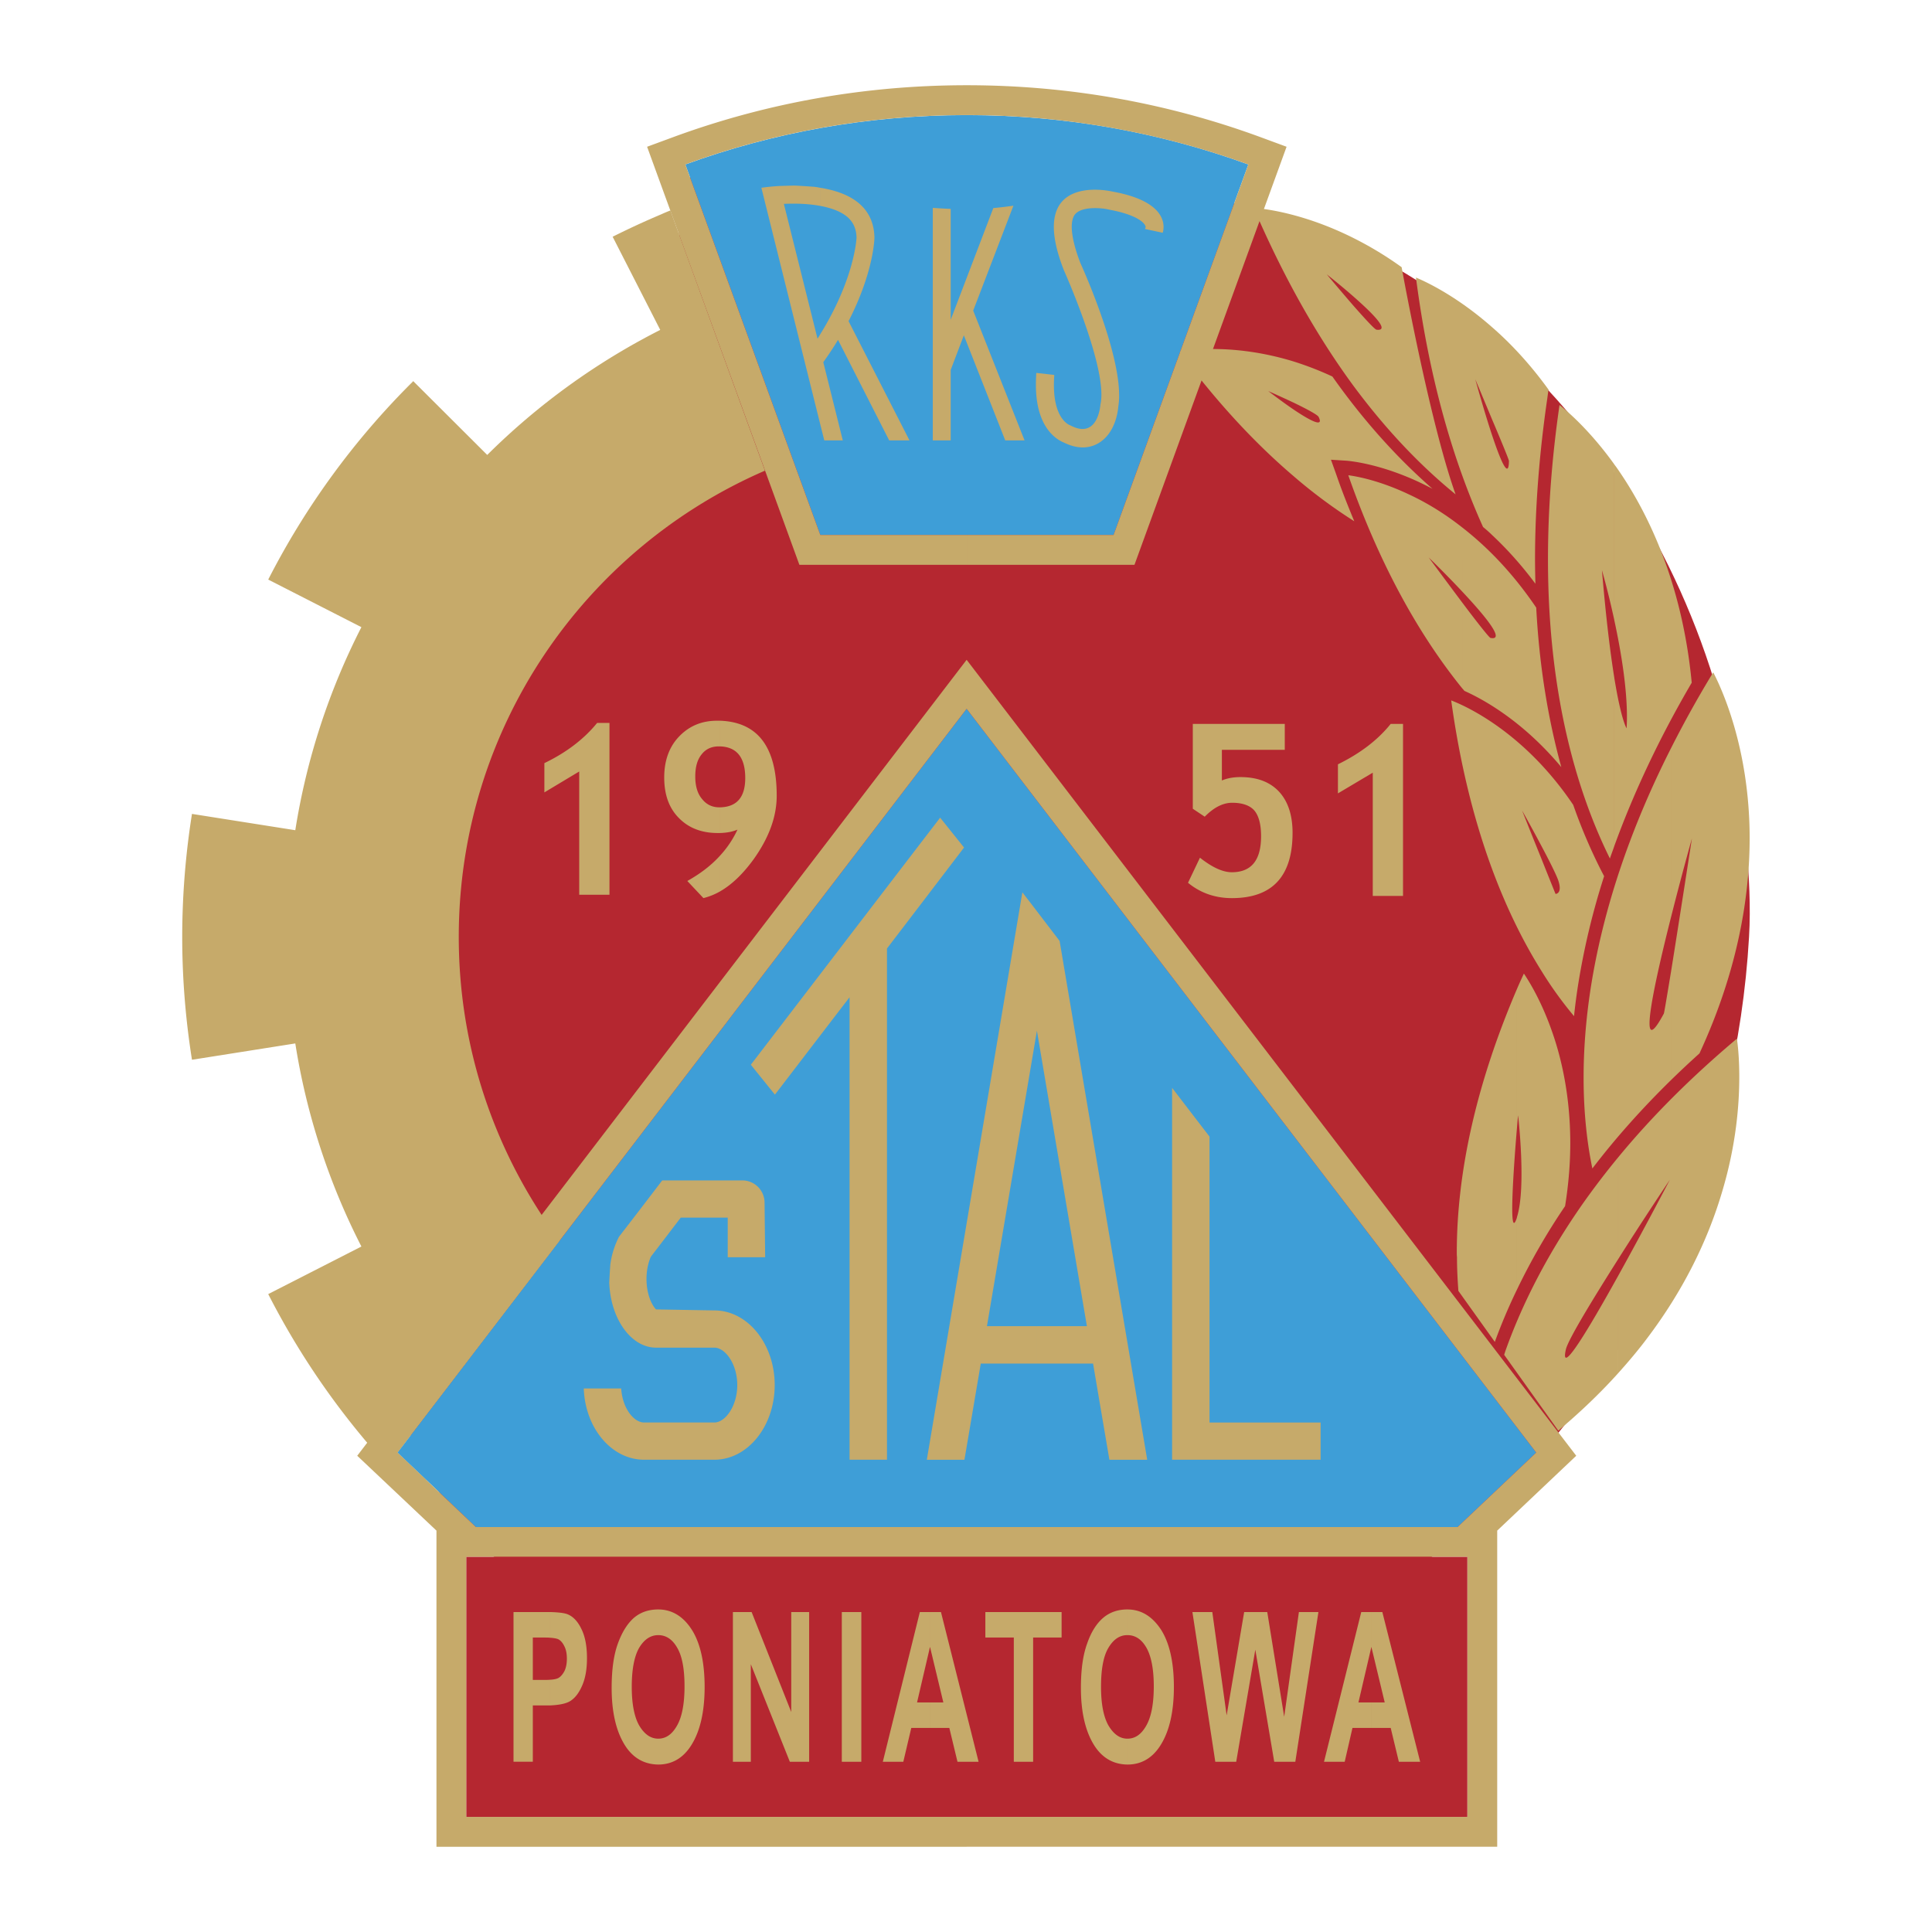
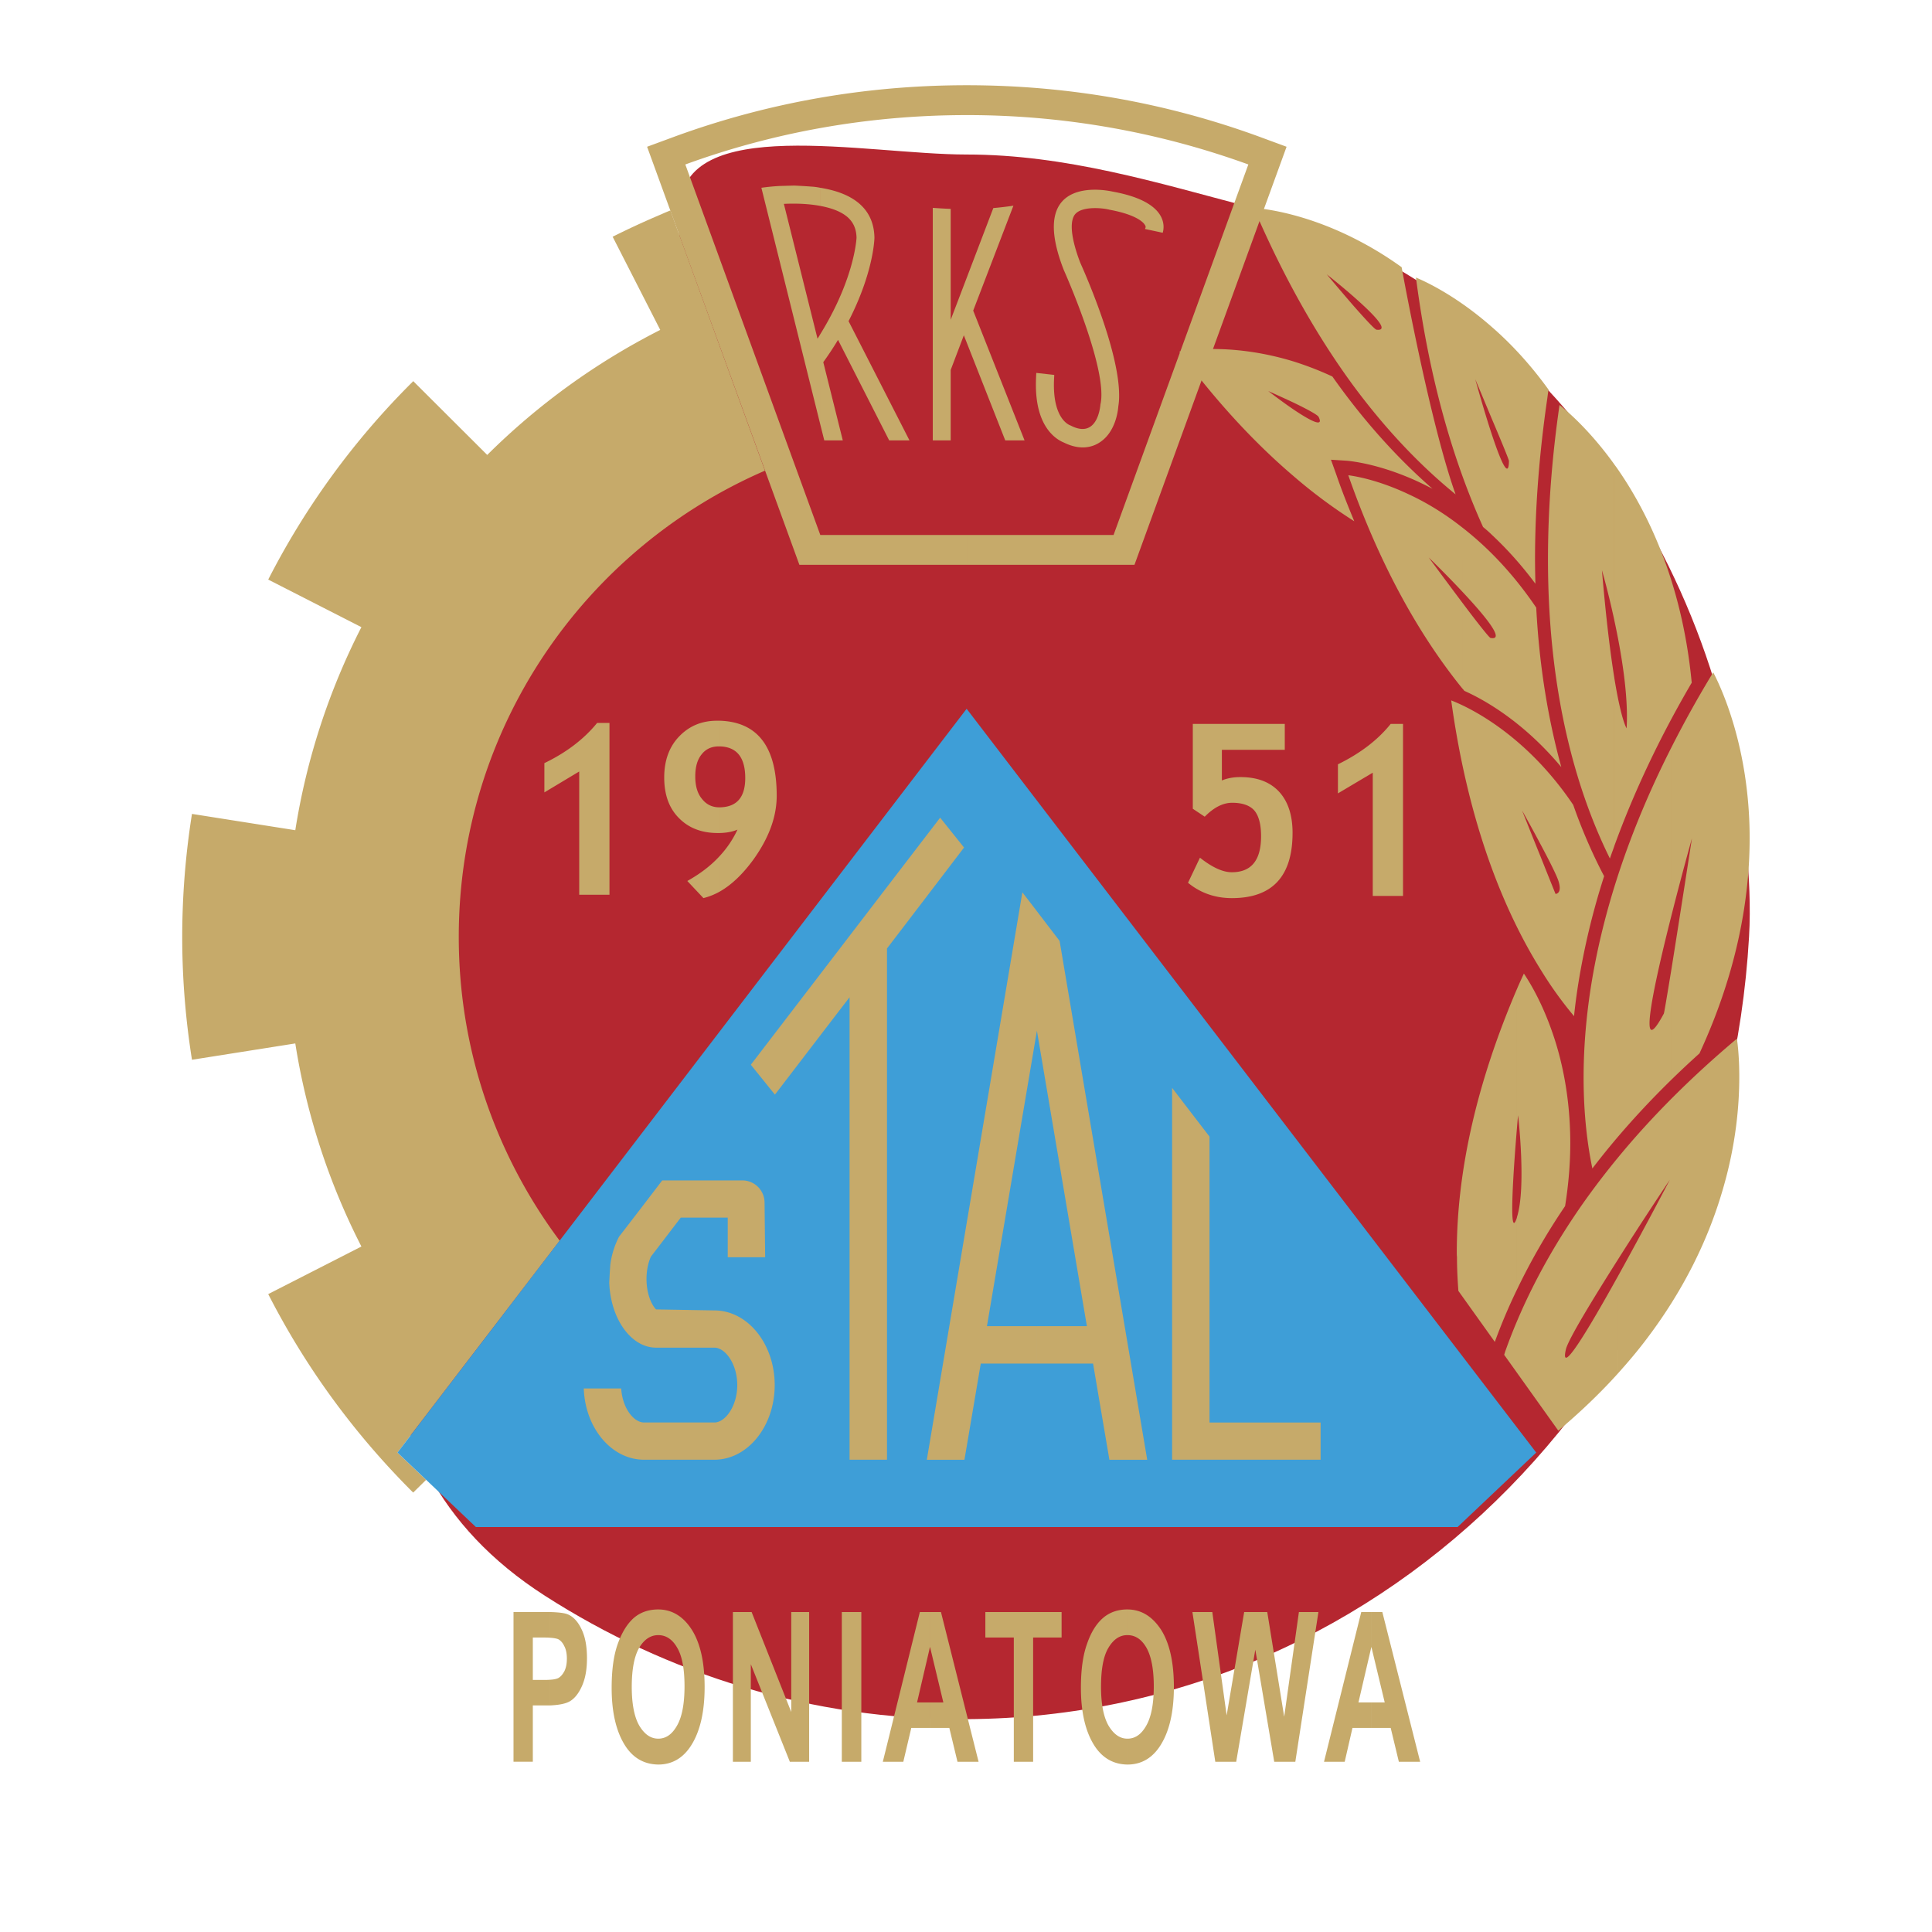
<svg xmlns="http://www.w3.org/2000/svg" width="2500" height="2500" viewBox="0 0 192.756 192.756">
  <g fill-rule="evenodd" clip-rule="evenodd">
    <path fill="#fff" d="M0 0h192.756v192.756H0V0z" />
    <path d="M42.096 94.272c-4.271 27.272-9.355 51.068 12.295 64.952 12.136 7.786 26.577 12.395 42.05 12.296 42.667-.239 75.598-35.258 78.061-78.042.18-3.039 0-6.079-.258-9.078-2.621-30.112-22.305-56.59-49.717-63.78-9.037-2.384-18.195-5.204-28.086-5.204-10.09 0-28.424-4.112-28.603 5.403-.556 31.165-21.114 43.679-25.742 73.453z" fill="#b52730" />
    <path d="M55.841 123.789c-6.316-8.462-10.07-18.969-10.07-30.311 0-20.836 12.573-38.733 30.549-46.52l-9.435-25.961a17.03 17.03 0 0 0-.894.377 82.617 82.617 0 0 0-4.867 2.245l4.748 9.296a68.36 68.36 0 0 0-17.261 12.474l-7.389-7.369c-.02.04-.06.08-.1.119a77.452 77.452 0 0 0-14.361 19.685l9.296 4.747a67.6 67.6 0 0 0-6.595 20.26l-10.309-1.628a78.67 78.67 0 0 0-.973 12.275c0 4.151.337 8.243.973 12.255l10.309-1.629a67.55 67.55 0 0 0 6.595 20.261l-9.296 4.747c3.714 7.27 8.521 13.864 14.361 19.704.04.021.06.06.1.1l1.291-1.271-2.86-2.721 16.188-21.135zM118.529 88.075l1.191-2.502c1.23.973 2.285 1.45 3.178 1.45 1.947 0 2.92-1.191 2.92-3.595 0-1.152-.219-2.006-.654-2.542-.438-.517-1.193-.794-2.227-.794-.932 0-1.846.477-2.74 1.39l-1.191-.794v-8.462h9.176v2.583h-6.275v3.059c.516-.219 1.131-.338 1.846-.338 1.67 0 2.941.477 3.854 1.45.895.973 1.352 2.343 1.352 4.111 0 4.35-2.025 6.515-6.059 6.515-1.67-.002-3.14-.517-4.371-1.531zM136.961 89.387V77.091l-3.475 2.065v-2.9c2.225-1.092 3.973-2.423 5.264-4.032h1.23v17.162h-3.019v.001z" fill="#c6aa6a" />
    <path d="M57.788 89.267V76.972l-3.476 2.086v-2.92c2.225-1.073 3.972-2.423 5.264-4.012h1.231v17.142h-3.019v-.001zM71.851 85.354a10.137 10.137 0 0 0 1.728-2.583c-.457.199-1.033.318-1.728.338v-2.562c1.668-.04 2.502-1.013 2.502-2.92 0-2.046-.834-3.099-2.502-3.158v-2.562c3.754.139 5.641 2.622 5.641 7.488 0 2.085-.774 4.191-2.304 6.336-1.053 1.45-2.165 2.523-3.337 3.198v-3.575zm-1.669 4.25l-1.608-1.708c1.311-.734 2.403-1.569 3.277-2.542v3.575a6.623 6.623 0 0 1-1.669.675zm1.669-6.494h-.258c-1.589 0-2.88-.497-3.854-1.49-.993-.993-1.47-2.344-1.47-4.052 0-1.688.497-3.059 1.49-4.092 1.013-1.053 2.264-1.569 3.773-1.569h.318v2.562h-.14c-.715 0-1.291.258-1.708.794-.437.536-.635 1.271-.635 2.205 0 .953.218 1.708.675 2.244.437.556 1.013.834 1.708.834h.1v2.564h.001z" fill="#c6aa6a" />
    <path fill="#3e9ed7" d="M96.441 70.715l-56.788 74.209 7.826 7.429h97.945l7.846-7.429-56.829-74.209z" />
-     <path d="M157.262 145.241L96.441 65.829v4.886l56.829 74.208-7.846 7.429H96.441v2.979h49.956v25.94H96.441v2.979h52.936v-31.54l7.885-7.469zM96.441 70.715v-4.886l-60.8 79.412 7.905 7.469v31.542h52.895v-2.979H46.525v-25.94h49.916v-2.979H47.479l-7.826-7.429 56.788-74.21v-4.886 4.886z" fill="#c6aa6a" />
-     <path fill="#b52730" d="M146.396 181.272H46.525v-25.94h99.871v25.94z" />
    <path d="M54.868 160.834c.854.02 1.45.099 1.748.218.556.219 1.033.716 1.391 1.471.377.754.556 1.728.556 2.919 0 1.093-.159 1.987-.477 2.722-.317.734-.715 1.252-1.191 1.549-.417.259-1.093.397-2.026.438v-2.562c.377-.02.636-.079.814-.158.258-.14.457-.378.636-.716.159-.337.238-.735.238-1.231s-.079-.914-.258-1.251c-.159-.338-.377-.576-.616-.695-.159-.06-.437-.119-.814-.14v-2.564h-.001zm-3.635 14.937v-14.937H54.868v2.562c-.218-.02-.477-.02-.774-.02h-.934v4.23h1.072c.238 0 .438 0 .636-.02v2.562H53.16v5.621h-1.927v.002zM65.673 160.575c1.351 0 2.483.676 3.337 2.006.854 1.331 1.291 3.258 1.291 5.721 0 2.503-.457 4.47-1.37 5.88-.795 1.231-1.887 1.867-3.258 1.867v-2.582c.755 0 1.371-.417 1.867-1.291.497-.854.755-2.165.755-3.933 0-1.729-.238-3.02-.735-3.854-.477-.835-1.112-1.252-1.887-1.252v-2.562zm-4.648 7.826c0-1.787.199-3.258.616-4.409.417-1.152.954-2.007 1.609-2.583.656-.556 1.47-.834 2.423-.834v2.562c-.774 0-1.41.438-1.907 1.271-.477.834-.735 2.125-.735 3.893 0 1.709.258 3.02.755 3.874.516.854 1.132 1.291 1.887 1.291v2.582c-1.391-.021-2.483-.636-3.277-1.848-.914-1.409-1.371-3.355-1.371-5.799zM73.122 175.771v-14.937h1.867l3.953 9.971v-9.971h1.787v14.937h-1.926l-3.893-9.733v9.733h-1.788zM83.987 175.771v-14.937h1.947v14.937h-1.947zM97.633 175.771h-2.105l-.814-3.377h-1.907v-2.542h1.311l-1.311-5.462v-3.556h1.073l3.753 14.937zm-4.827-3.377h-1.887l-.795 3.377h-2.045l3.694-14.937h1.033v3.556l-.02-.08-1.292 5.542h1.311v2.542h.001zM101.148 175.771v-12.395h-2.839v-2.542h7.607v2.542h-2.84v12.395h-1.928zM112.471 160.575c1.371 0 2.482.676 3.357 2.006.854 1.331 1.291 3.258 1.291 5.721 0 2.503-.457 4.47-1.371 5.88-.795 1.231-1.887 1.867-3.258 1.867h-.02v-2.582h.02c.756 0 1.371-.417 1.867-1.291.496-.854.756-2.165.756-3.933 0-1.729-.26-3.02-.736-3.854-.477-.835-1.111-1.252-1.887-1.252h-.02v-2.562h.001zm-4.629 7.826c0-1.787.199-3.258.617-4.409.396-1.152.934-2.007 1.607-2.583.656-.556 1.471-.834 2.404-.834v2.562c-.775 0-1.391.438-1.887 1.271s-.734 2.125-.734 3.893c0 1.709.258 3.02.754 3.874.516.854 1.133 1.291 1.867 1.291v2.582c-1.371-.021-2.463-.636-3.258-1.848-.913-1.409-1.37-3.355-1.37-5.799zM121.25 175.771l-2.283-14.937h1.984l1.432 10.309 1.748-10.309h2.303l1.689 10.447 1.469-10.447h1.947l-2.305 14.937h-2.105l-1.887-11.183-1.906 11.183h-2.086zM141.689 175.771h-2.125l-.814-3.377h-1.908v-2.542h1.312l-1.312-5.462v-3.556h1.074l3.773 14.937zm-4.847-3.377h-1.906l-.775 3.377h-2.064l3.715-14.937h1.031v3.556l-.02-.08-1.291 5.542h1.311v2.542h-.001zM159.785 86.923a53.797 53.797 0 0 1-2.822-6.614 32.345 32.345 0 0 0-3.217-4.052v8.064c.795 1.49 1.568 3.019 1.748 3.595.396 1.271-.299 1.271-.299 1.271-.297-.735-.873-2.165-1.449-3.615v11.223a38.06 38.06 0 0 0 3.297 4.588c.1-1.013.238-2.046.398-3.079a72.468 72.468 0 0 1 2.602-10.885c-.08-.158-.258-.496-.258-.496zm-6.039-10.666c-3.914-4.171-7.707-5.899-8.959-6.376 1.729 12.534 5.363 21.154 8.959 26.915V85.573c-.934-2.304-1.887-4.708-1.887-4.708s.953 1.688 1.887 3.456v-8.064zM161.314 46.681c-.08-.119-.18-.238-.26-.357v15.533c.717 3.297 1.432 7.608 1.232 10.806 0 0-.537-.775-1.232-5.065v16.824c1.947-5.363 4.529-10.846 7.729-16.308-.974-10.27-4.59-17.322-7.469-21.433zm-.259-.358c-2.383-3.317-4.607-5.244-5.461-5.919-.814 5.621-1.152 10.746-1.152 15.394 0 13.904 3.078 23.598 6.178 29.854.139-.417.297-.814.436-1.231V67.597c-.377-2.344-.814-5.78-1.23-10.706 0 0 .615 2.105 1.23 4.965V46.323h-.001zM153.27 60.625c-2.404-3.556-4.986-6.138-7.389-8.005v6.396c2.184 2.324 4.389 4.946 2.82 4.628-.139-.04-1.451-1.708-2.82-3.536v8.561c.078.08.158.179.219.259 2.084.934 5.918 3.118 9.672 7.607-1.35-4.906-2.206-10.229-2.502-15.91zm-7.389-8.005c-1.967-1.55-3.814-2.603-5.363-3.317-2.82-1.331-5.064-1.768-5.998-1.887 2.979 8.501 6.812 15.632 11.361 21.253v-8.561c-1.609-2.146-3.338-4.489-3.338-4.489s1.668 1.609 3.338 3.396V52.62zM139.842 26.659a34.864 34.864 0 0 0-4.746-2.88v5.86c1.826 1.608 3.654 3.416 2.244 3.257-.18-.02-1.172-1.112-2.244-2.324v8.005c3.117 4.191 6.494 7.786 10.129 10.746-2.483-6.932-5.125-21.214-5.383-22.664zm-4.746-2.88c-4.809-2.423-8.701-2.94-10.012-3.039 2.92 6.793 6.277 12.772 10.012 17.837v-8.005c-1.312-1.509-2.723-3.198-2.723-3.198s1.371 1.073 2.723 2.265v-5.86z" fill="#c6aa6a" />
    <path d="M141.391 48.012a35.03 35.03 0 0 1 1.529.755c-3.594-3.139-6.951-6.893-9.99-11.203a31.713 31.713 0 0 0-3.834-1.49v4.112c1.191.576 2.363 1.192 2.463 1.411.576 1.152-.953.298-2.463-.715v6.654a51.186 51.186 0 0 0 6.02 4.469c-.617-1.489-1.232-3.019-1.77-4.588l-.555-1.55 1.588.1c.119.019 3.019.217 7.012 2.045zm-12.295-11.938c-5.68-1.748-10.07-1.231-11.441-.993 3.635 4.906 7.449 9.058 11.441 12.454v-6.654c-1.291-.874-2.562-1.867-2.562-1.867s1.291.576 2.562 1.172v-4.112zM154.5 38.875c-1.865-2.583-3.812-4.648-5.641-6.237v9.196c.854 2.007 1.689 4.032 1.689 4.152-.021 1.927-.855-.08-1.689-2.583v9.971c1.551 1.45 3 3.079 4.33 4.867a96.413 96.413 0 0 1-.039-2.423c0-5.125.416-10.527 1.23-16.109.001 0 .081-.636.12-.834zm-5.641-6.237c-3.477-3.059-6.494-4.489-7.588-4.946 1.213 9.355 3.457 17.718 6.695 24.888.316.258.615.517.893.794v-9.971c-.834-2.522-1.668-5.562-1.668-5.562s.834 1.986 1.668 3.992v-9.195zM174.086 77.33c-.834-5.442-2.543-9.078-3.158-10.25a108.52 108.52 0 0 0-4.23 7.607v16.904c1.053-4.191 2.105-7.945 2.105-7.945s-1.271 8.243-2.105 13.427v10.706a93.121 93.121 0 0 1 2.859-2.681c3.854-8.323 5.006-15.692 5.006-21.473a41.57 41.57 0 0 0-.477-6.295zm-7.389-2.642c-4.111 8.124-6.773 16.129-7.986 23.855-.516 3.337-.715 6.316-.715 8.958 0 3.755.398 6.794.875 9.078 2.305-3.02 4.926-5.959 7.826-8.8V97.073c-.377 2.284-.656 3.973-.695 4.052-2.723 5.085-1.014-2.761.695-9.534V74.688zM151.342 128.676a64.739 64.739 0 0 1 4.807-8.343c.359-2.244.518-4.351.518-6.277 0-4.727-.895-8.521-1.807-11.103-1.055-3.039-2.285-5.025-2.822-5.82-.238.517-.477 1.033-.695 1.55v13.904c.061-.795.119-1.312.119-1.312s.836 7.21-.119 10.17v7.231h-.001zm-5.838.119l3.635 5.085a55.636 55.636 0 0 1 2.203-5.204v-7.23.04c-.893 2.682-.277-5.602 0-8.898V98.683c-3.973 9.275-5.998 18.114-5.998 26.298 0 .14 0 .278.02.418-.001 1.191.06 2.323.14 3.396zM173.291 103.628c-4.488 3.774-8.48 7.746-11.877 11.879v10.169c2.582-4.092 5.184-7.965 5.184-7.965s-2.582 4.946-5.184 9.634v9.693c1.051-1.172 2.064-2.364 2.979-3.596 3.457-4.588 5.979-9.554 7.488-14.758 1.332-4.529 1.648-8.462 1.648-11.243 0-1.827-.138-3.137-.238-3.813zm-11.877 11.879a76.996 76.996 0 0 0-3.557 4.667c-3.316 4.747-5.898 9.653-7.666 14.619-.041.119-.08.259-.119.378l5.402 7.567c2.164-1.827 4.15-3.714 5.939-5.7v-9.693c-2.9 5.224-5.82 10.11-5.186 7.289.238-1.013 2.723-5.064 5.186-8.958v-10.169h.001z" fill="#c6aa6a" />
-     <path d="M111.1 53.375l13.447-36.965c-8.779-3.198-18.234-4.926-28.106-4.926-9.832 0-19.307 1.729-28.066 4.926l13.467 36.965H111.1z" fill="#3e9ed7" />
    <path d="M125.561 13.609c-9.316-3.396-19.109-5.105-29.1-5.105v2.979a82.27 82.27 0 0 1 28.086 4.926L111.1 53.375H96.461v2.979h16.725l15.176-41.712-2.801-1.033zm-29.1-5.105h-.02c-9.971 0-19.764 1.708-29.079 5.105l-2.801 1.033 15.195 41.712h16.705v-2.979H81.842L68.375 16.41c8.76-3.198 18.234-4.926 28.066-4.926h.02v-2.98zM120.674 141.924V113.4a2916.343 2916.343 0 0 1-3.734-4.866v37.104h14.818v-3.715h-11.084v.001zM71.275 130.741l-5.82-.1c-.377-.377-.953-1.43-.953-3.039 0-.934.199-1.688.437-2.225 1.013-1.311 2.006-2.622 2.979-3.893h4.688v3.952h3.734l-.06-5.442a2.222 2.222 0 0 0-2.225-2.225H66.07c-1.45 1.907-2.9 3.794-4.311 5.621a8.505 8.505 0 0 0-.854 2.682c-.02.04-.119 1.768-.119 1.887v.04c.139 3.595 2.185 6.456 4.667 6.456h5.82c1.072 0 2.284 1.608 2.284 3.733 0 2.126-1.212 3.734-2.284 3.734h-7.012c-1.033 0-2.165-1.43-2.284-3.396h-3.734c.139 3.973 2.781 7.111 6.019 7.111h7.012c3.317 0 6.018-3.337 6.018-7.449.001-4.11-2.7-7.447-6.017-7.447zM93.799 81.58c-4.072 5.304-11.262 14.699-18.89 24.65l2.403 2.979c.318-.397 3.635-4.748 7.449-9.713v46.142h3.734V94.63a5492.34 5492.34 0 0 0 7.687-10.071l-2.383-2.979zM103.453 136.044h5.602l1.629 9.595h3.773l-8.74-51.763c-.795-1.033-1.549-2.026-2.264-2.959v11.918l4.986 29.477h-4.986v3.732zm-1.451-47.015l-9.533 56.61h3.754l1.629-9.595h5.602v-3.733h-4.986l4.986-29.477V90.916c-.497-.656-.995-1.291-1.452-1.887z" fill="#c6aa6a" />
    <path d="M110.98 19.111s-8.719-2.086-4.846 7.826c0 0 4.469 9.971 3.654 13.427 0 0-.219 3.536-2.979 2.086 0 0-1.928-.536-1.629-4.926v-.119l-1.789-.199c-.02.357-.039.735-.039 1.192 0 4.311 2.105 5.482 2.801 5.76 1.568.775 2.74.477 3.436.06 1.67-.973 1.947-3.138 1.986-3.675a6.37 6.37 0 0 0 .08-1.112c0-4.271-3.119-11.54-3.873-13.208-.557-1.45-.854-2.702-.854-3.596 0-.556.119-.993.336-1.251.676-.814 2.662-.636 3.318-.477h.039l.041.02c2.721.497 3.416 1.271 3.555 1.51.1.139.08.218.08.258l-.061.159 1.768.377c.162-.517.639-3.099-5.024-4.112zM84.086 43.939l-1.947-7.806a30.682 30.682 0 0 0 1.47-2.225l5.104 10.03h2.026l-6.078-11.897c2.542-4.946 2.582-8.323 2.582-8.323-.06-3.278-2.662-4.548-5.423-4.986v1.808c1.053.199 2.006.517 2.682 1.073.616.517.934 1.192.954 2.105-.02.417-.338 4.33-3.635 9.654v8.898l.417 1.668h1.848v.001zm-2.264-25.206a6.03 6.03 0 0 0-.635-.099 63.74 63.74 0 0 0-1.947-.12l-1.43.04c-.775.04-1.41.119-1.847.179l5.859 23.538v-8.898a4.715 4.715 0 0 1-.258.417l-3.357-13.448c1.132-.059 2.443-.02 3.615.199v-1.808zM101.109 20.521c-.656.099-1.332.179-2.006.238l-4.251 11.143V20.839c-.596-.02-1.191-.06-1.788-.099v23.2h1.788v-7.031l1.311-3.456 4.132 10.487h1.926l-5.125-12.95 4.013-10.469z" fill="#c6aa6a" />
  </g>
</svg>